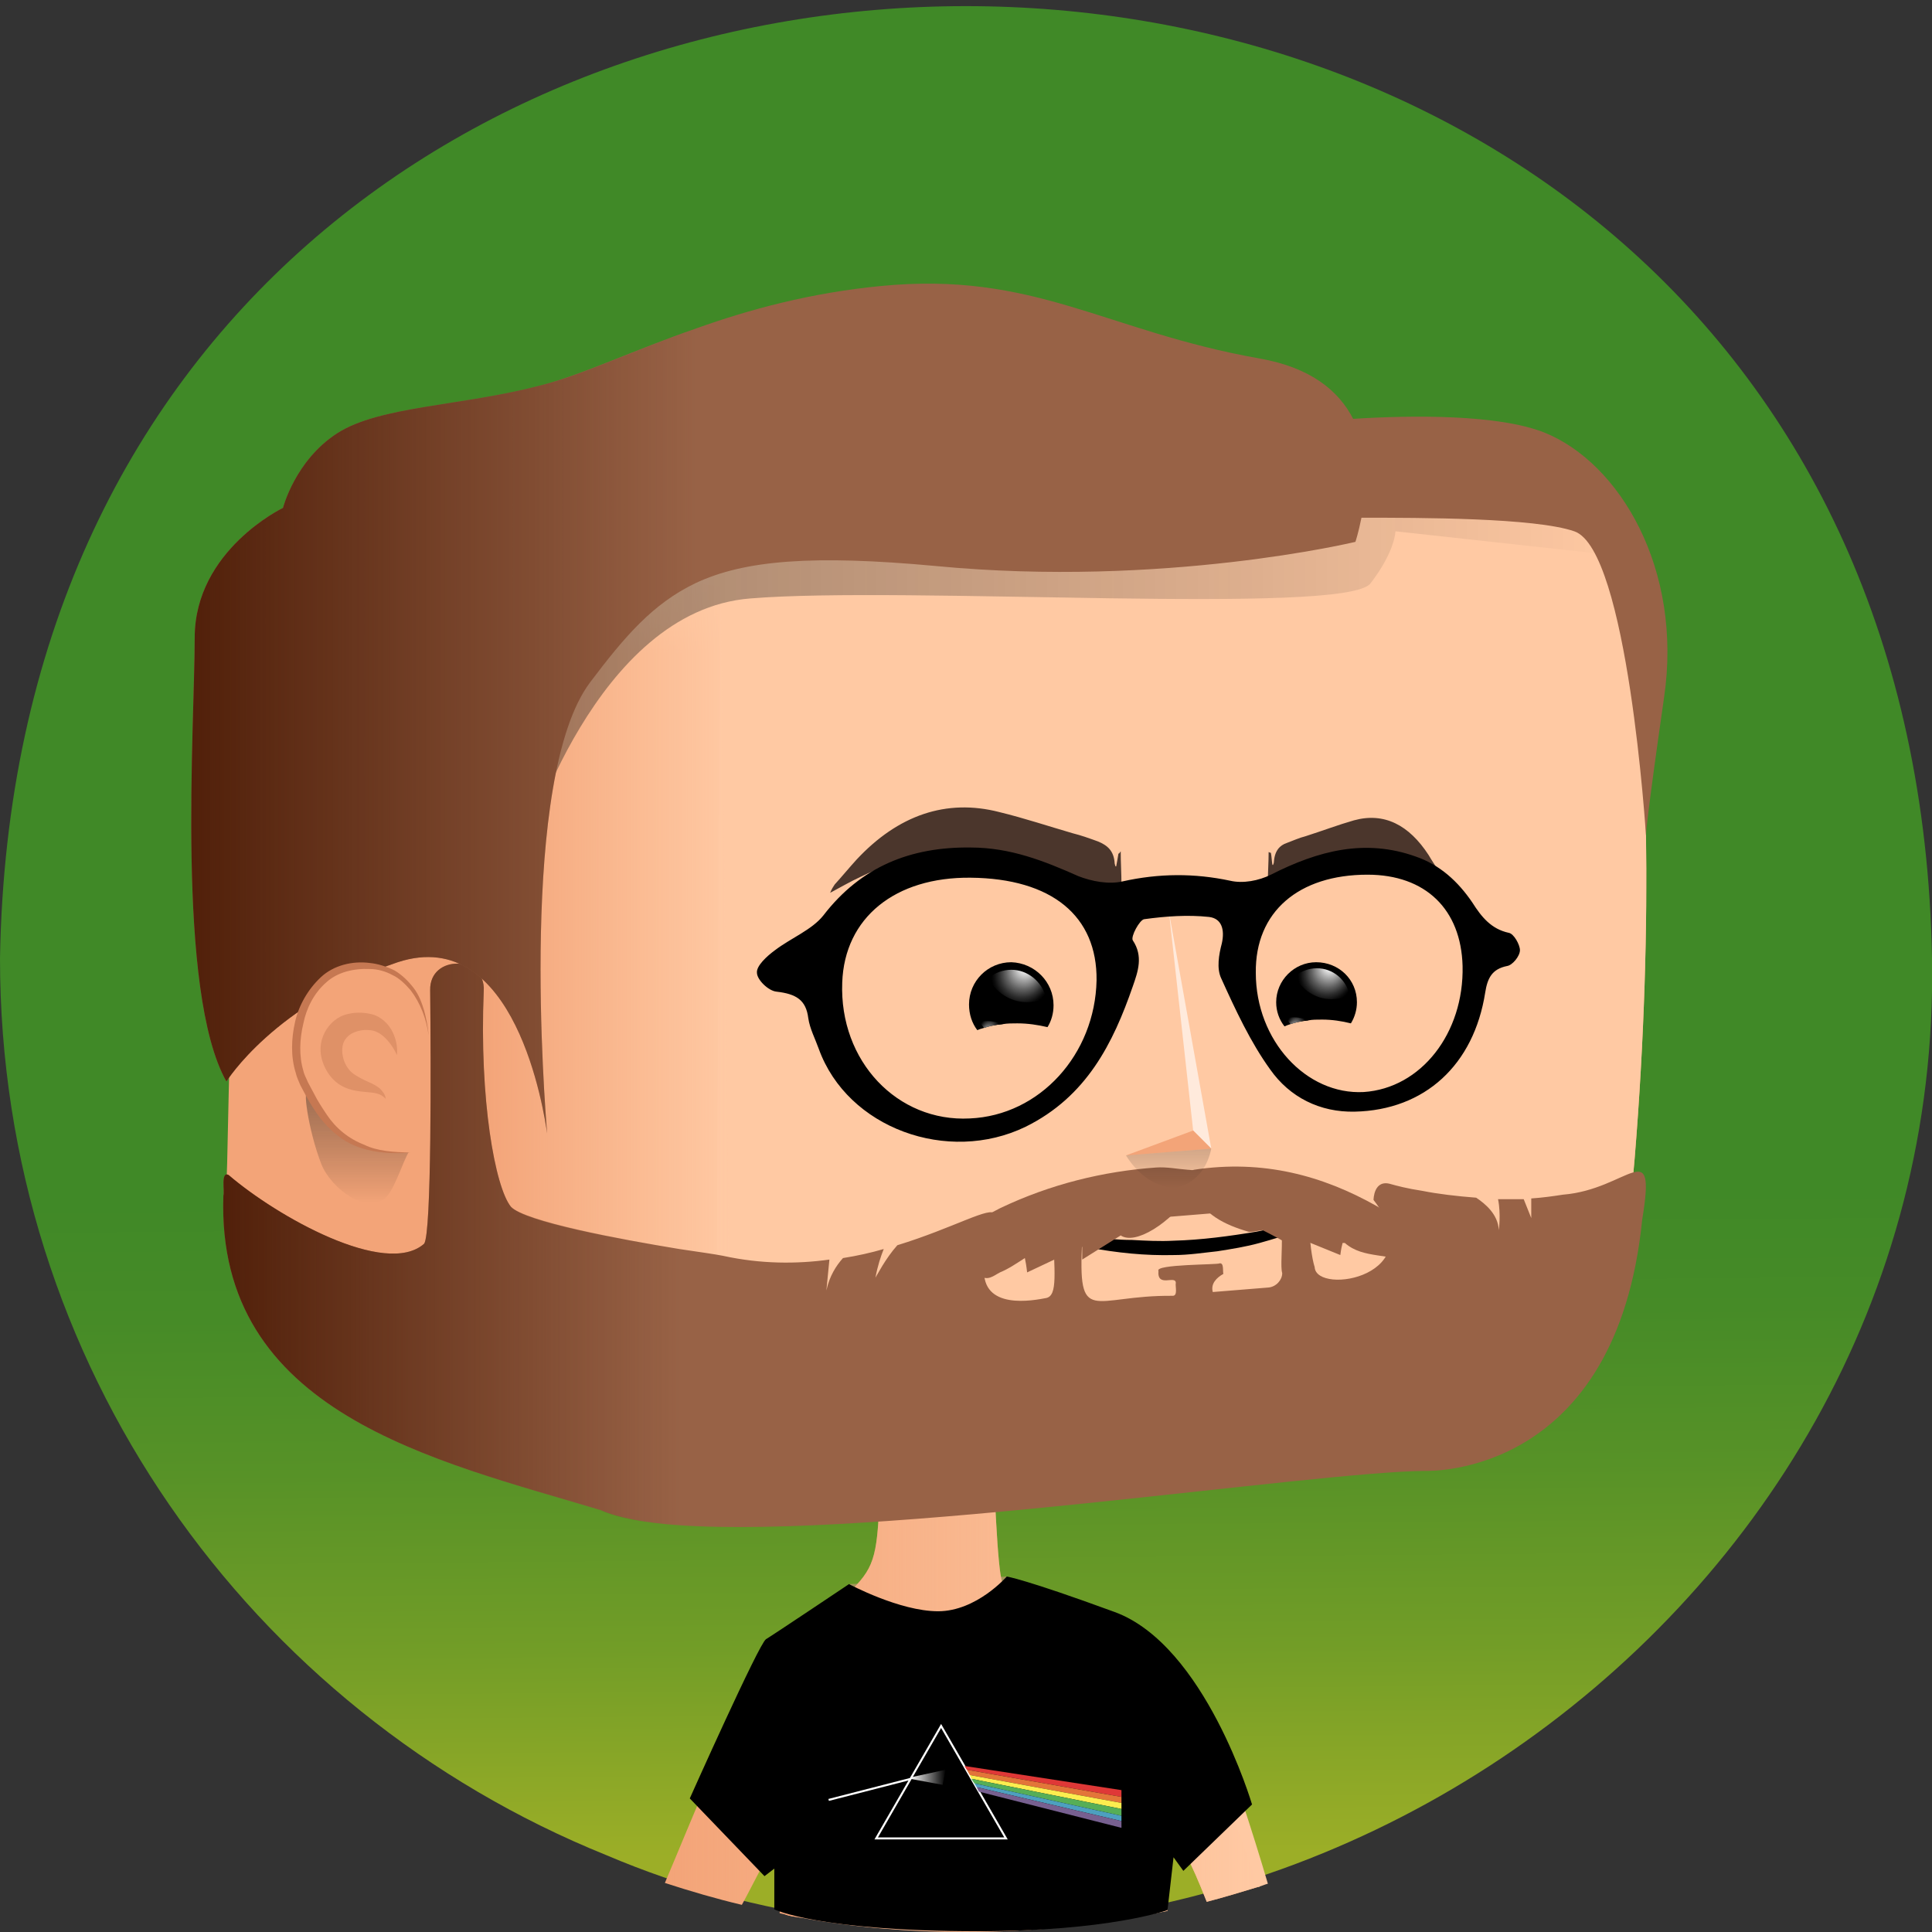
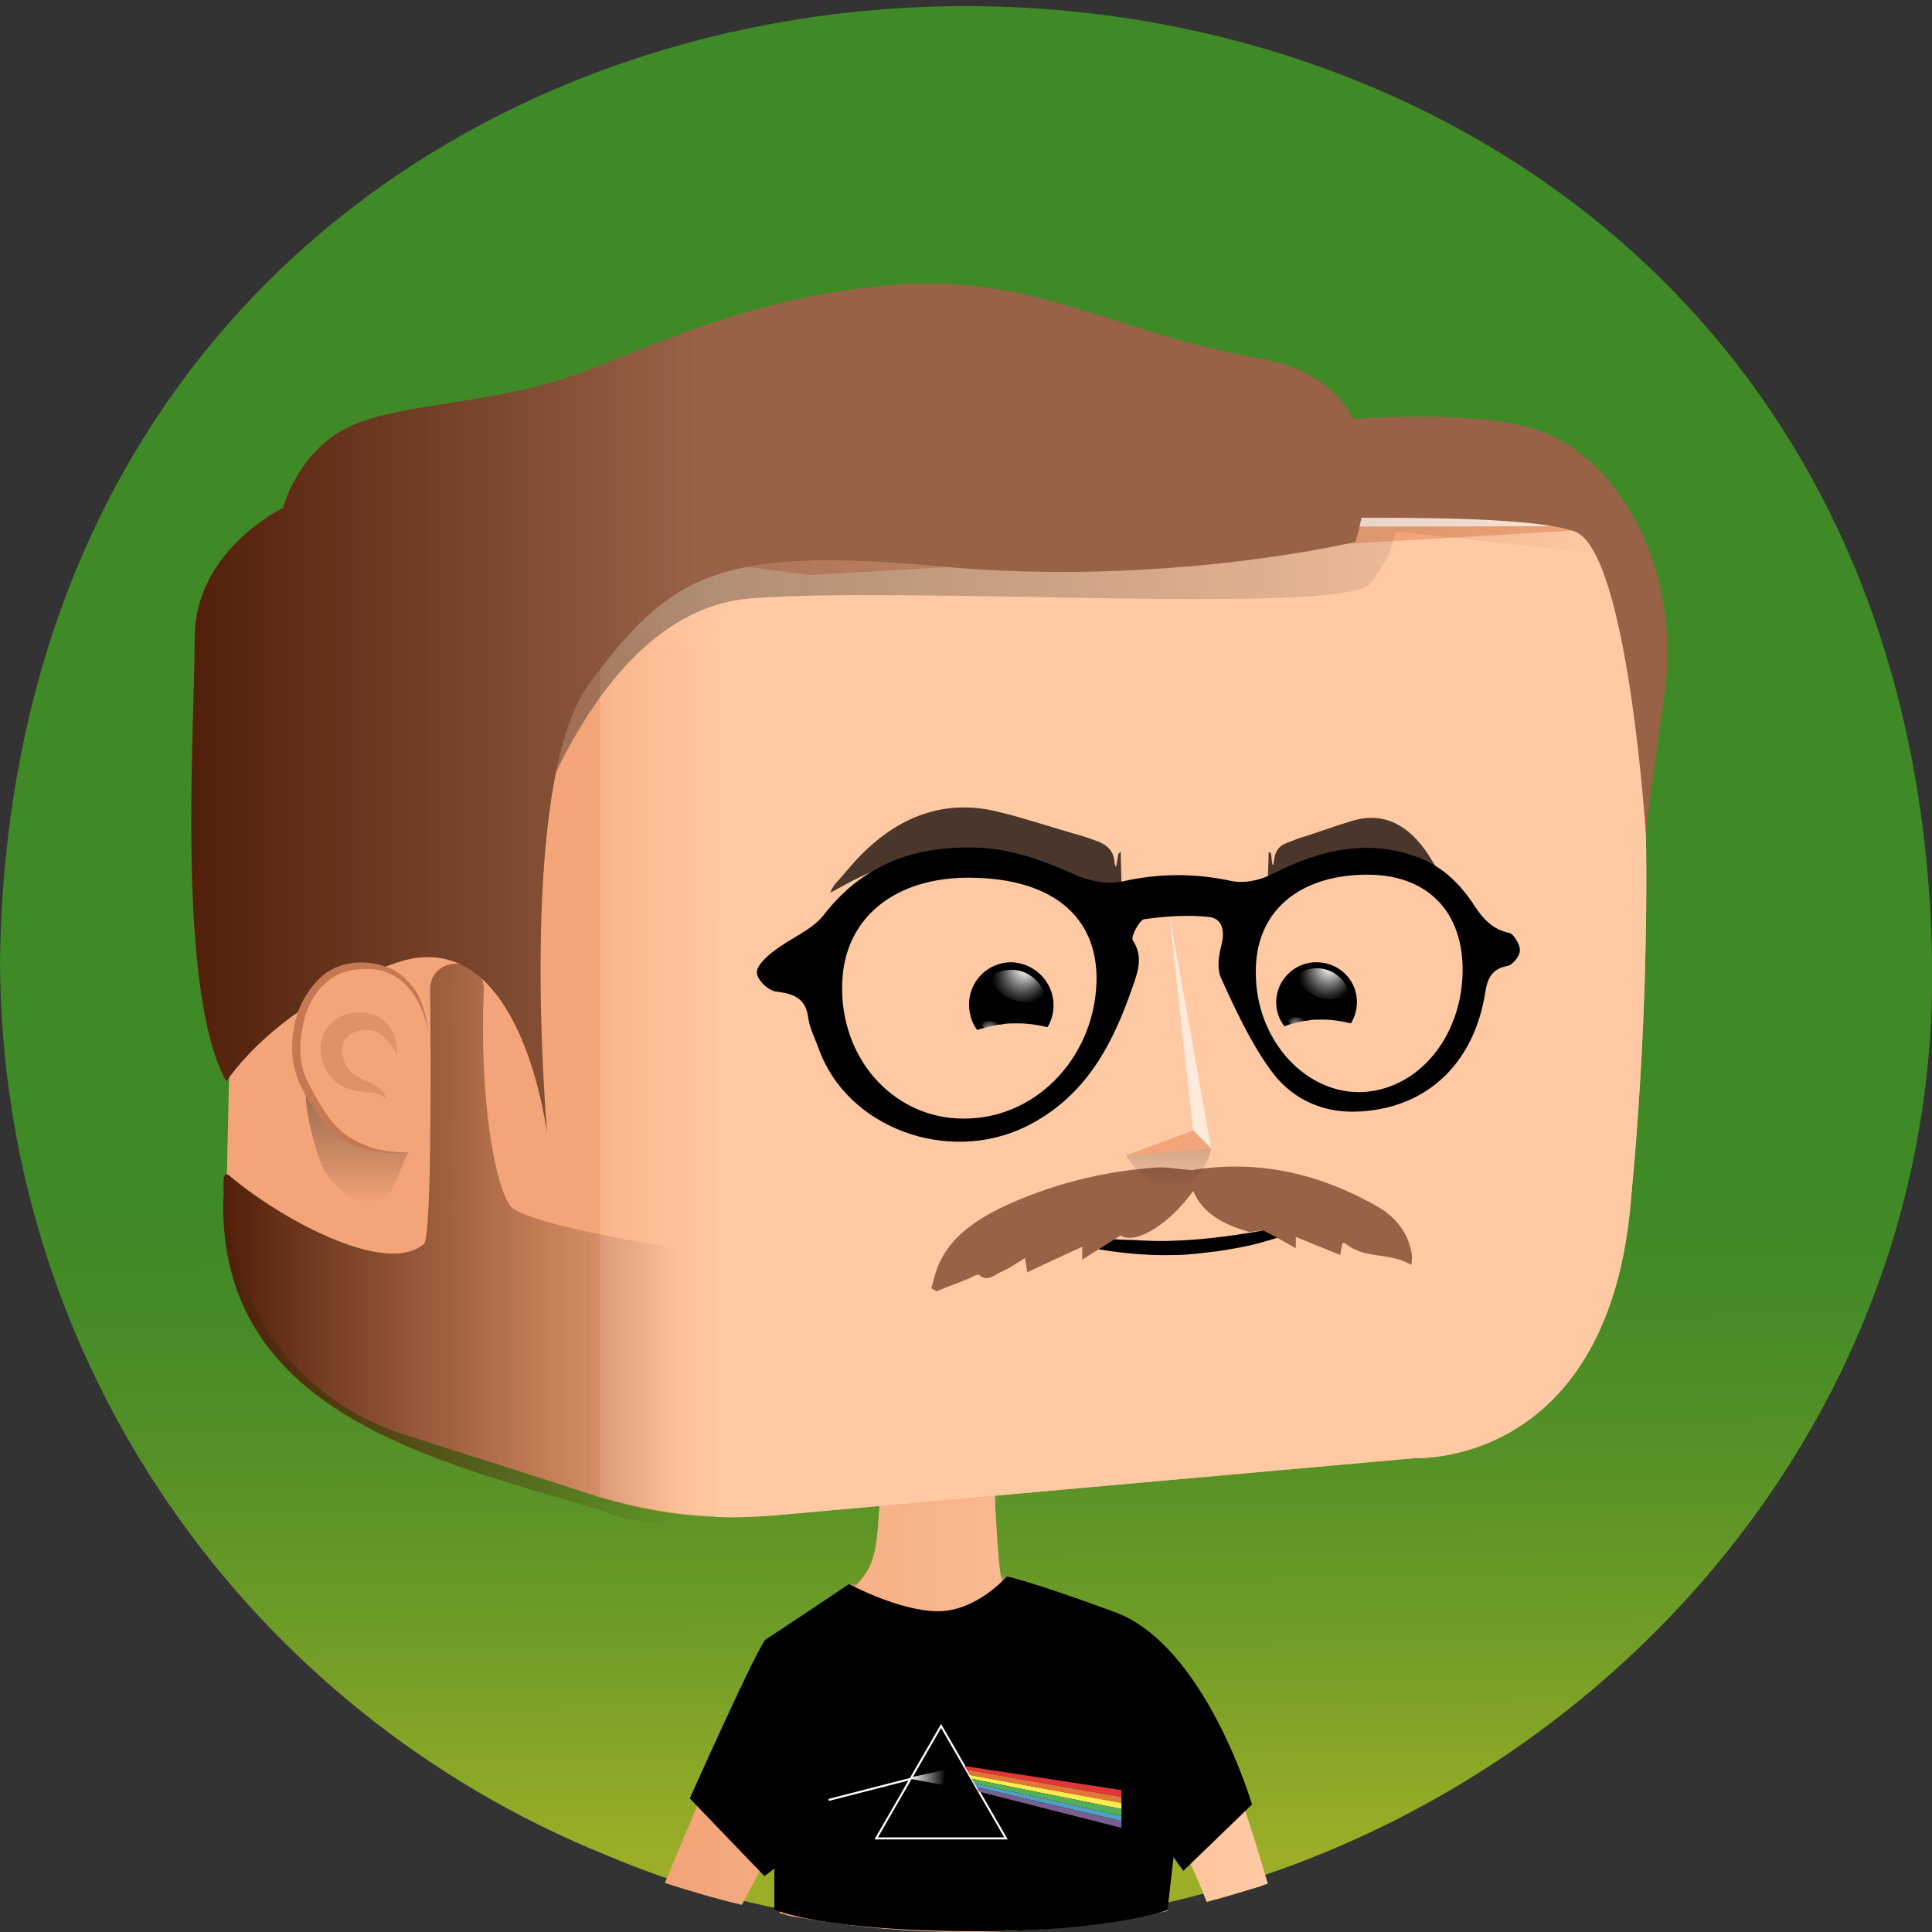
<svg xmlns="http://www.w3.org/2000/svg" viewBox="0 0 512 512">
  <rect x="0" y="0" width="512" height="512" fill="#333333" stroke="none" />
  <svg viewBox="0 0 256 256">
    <linearGradient id="a" x1="128.955" x2="127.035" y1="245.759" y2="9.177" gradientUnits="userSpaceOnUse">
      <stop offset="0" stop-color="#9cae27" />
      <stop offset=".008" stop-color="#99ad27" />
      <stop offset=".116" stop-color="#729d27" />
      <stop offset=".216" stop-color="#579227" />
      <stop offset=".303" stop-color="#468b27" />
      <stop offset=".369" stop-color="#408927" />
    </linearGradient>
    <path fill="url(#a)" d="M256 127c1.6 89.8-95.1 153.1-175.7 118.8C33.1 226.7 0 180.8 0 127c2.8-168.2 253.1-168.3 256 0z" />
  </svg>
  <svg viewBox="0 0 256 256">
    <path fill="#a3955a" d="M112.6 209.9l20.9-1v9.1l-22.1-2.7z" />
    <path fill="#f3a478" d="M166.9 250h-.1c-2.3.7-4.6 1.4-6.9 2-4.3-10.9-5.7-10.9-5.2 1.2-8.7 1.8-17.6 2.8-26.7 2.8-7.5 0-14.8-.6-21.9-1.9-.7-.1-1.4-.2-2-.4.3-4.2.9-11.7 1.2-14.8l-2.1 4.7v.1l-.1.2c-1.2 1.3-3.2 5.6-4.8 8.5-3.4-.8-6.8-1.8-10.2-2.9 3.1-7.3 9.8-24 14.1-31.4 1.6-1.8 8.2-5.3 8.6-5.5 4.4-4 5.2-5 5.6-11.2 0-.3 0-.7.1-1.2v-.5-.6-.6-1.2-.5-.3-.6-.8l15.1-3.5s.1 5.3.4 10.2c.2 3.7.5 7.2.8 7.8.1.2.8.5 2 .9 0 0 .1 0 .1.1 24.1 9.9 25.5 15 32 39.4z" />
    <linearGradient id="b" x1="88.18" x2="166.86" y1="223.8" y2="223.8" gradientUnits="userSpaceOnUse">
      <stop offset="0" stop-color="#ffc9a3" stop-opacity="0" />
      <stop offset=".996" stop-color="#ffc9a3" />
      <stop offset="1" stop-color="#ffc9a3" />
    </linearGradient>
    <path fill="url(#b)" d="M166.9 250h-.1c-2.3.7-4.6 1.4-6.9 2-4.3-10.9-5.7-10.9-5.2 1.2-8.7 1.8-17.6 2.8-26.7 2.8-7.5 0-14.8-.6-21.9-1.9-.7-.1-1.4-.2-2-.4.3-4.2.9-11.7 1.2-14.8l-2.1 4.7v.1l-.1.2c-1.2 1.3-3.2 5.6-4.8 8.5-3.4-.8-6.8-1.8-10.2-2.9 3.1-7.3 9.8-24 14.1-31.4 1.6-1.8 8.2-5.3 8.6-5.5 4.4-4 5.2-5 5.6-11.2 0-.3 0-.7.1-1.2v-.5-.6-.6-1.2-.5-.3-.6-.8l15.1-3.5s.1 5.3.4 10.2c.2 3.7.5 7.2.8 7.8.1.2.8.5 2 .9 0 0 .1 0 .1.1 24.1 9.9 25.5 15 32 39.4z" />
    <linearGradient id="c" x1="124.4" x2="124.4" y1="64.15" y2="56.525" gradientTransform="matrix(1 0 0 -1 0 256)" gradientUnits="userSpaceOnUse">
      <stop offset="0" stop-color="#f3a478" />
      <stop offset="1" stop-color="#f3a478" stop-opacity="0" />
    </linearGradient>
    <path fill="url(#c)" d="M132.3 202.1c-1.5.9-3.5 1.6-6.1 1.7-3.9.2-6.8-.5-9.7-1.8 0-.6.3-5.9.3-6.7l15.1-3.5c.1 1.7.4 9.1.4 10.3z" />
    <path fill="#f3a478" d="M106.1 254.1c-.7-.1-1.4-.2-2-.4-.3-.1-.5-.1-.8-.2.2-3.4.5-7.7.5-9.4 0-.3-.3-.5-.6-.4v-.1l1.7-5c.1-.4.7-.3.7.1l.5 15.4z" />
    <path fill="#ffc9a3" d="M168 249.6c-.4.1-.8.3-1.2.4h-.1c-1.7-5-6.4-18-8.8-23.7-.7-1.7-3.8-4.3-6.1-6.1-.1-.1-.2-.1-.3-.1l-14.1.9c-.5 0-.5-.6-.1-.7l10.3-2.2c.3-.1.4-.5.1-.7-4.9-3.1-9.5-5.2-12.5-6.5 0 0-.1 0-.1-.1-.1 0-.1-.1-.2-.1 5.5 1.7 20.7 5.3 26.1 18.3 2.2 5.1 4.9 13.5 7 20.6z" />
    <linearGradient id="d" x1="106.796" x2="120.859" y1="36.169" y2="36.169" gradientTransform="matrix(1 0 0 -1 0 256)" gradientUnits="userSpaceOnUse">
      <stop offset="0" stop-color="#ffc9a3" stop-opacity="0" />
      <stop offset=".996" stop-color="#ffc9a3" />
      <stop offset="1" stop-color="#ffc9a3" />
    </linearGradient>
    <path fill="url(#d)" d="M109.8 218.7c13.8 1.5 10.8 2.2 10.9 2.3l-9.4-.4c-.8-.1-2.6-.1-3.5 0-.5.1-1 0-.9-.6.1-.9 1.3-1.5 2.9-1.3z" />
    <path fill="#f3a478" d="M126.8 241.4c1.7-1.2 4.7-.7 5.4-.3.5.3 14.5.8 14.4.8l-34 1.8c0 .1 12.5-1 14.2-2.3z" />
    <path d="M91.4 238.3l9.9 10.3 1.3-1v5.4s5.9 2.9 27 2.9c17.4 0 25.1-2.8 25.1-2.8l.8-7 1.3 1.8 9.1-8.8s-6.2-21.1-18.2-25.5c-12-4.4-14.3-4.7-14.3-4.7s-4 4.6-9.1 4.6-11.8-3.6-11.8-3.6-10 6.7-11 7.3c-.9.5-10.1 21.1-10.1 21.1z" />
    <path fill="none" stroke="#fff" stroke-miterlimit="10" stroke-width=".267" d="M124.7 228.7l-8.6 14.9h17.2zM109.8 238.5l10.9-2.8" />
    <linearGradient id="e" x1="120.582" x2="125.331" y1="235.501" y2="235.501" gradientUnits="userSpaceOnUse">
      <stop offset="0" stop-color="#fff" />
      <stop offset="1" stop-color="#fff" stop-opacity="0" />
    </linearGradient>
    <path fill="url(#e)" d="M125.3 234.5l-4.6 1-.1.2 4.3.8z" />
    <path fill="#df3837" d="M148.6 237.2v.9l-20.5-3.6-.3-.5z" />
    <path fill="#e37539" d="M148.6 238.1v.8l-20.1-3.7-.4-.7z" />
    <path fill="#fced4f" d="M148.6 238.9v.8l-19.9-4-.2-.5z" />
    <path fill="#56ae57" d="M148.6 239.7v.9l-19.5-4.3-.4-.6z" />
    <path fill="#4da0bf" d="M148.6 240.6v.7l-19.2-4.5-.3-.5z" />
    <path fill="#776090" d="M148.6 241.3v.9l-18.9-4.8-.3-.6z" />
    <path fill="none" d="M128.5 235.2h-.2" />
  </svg>
  <svg viewBox="0 0 256 256">
    <path fill="#f3a478" d="M216.6 153.5c-.2 2.2-.4 4.4-.6 6.7-3.4 34.2-28.4 33-28.4 33l-85 7.6c-2.6.2-5.2.3-7.8.2-5.2-.2-10.3-1.1-15.3-2.6-6.1-2-19.6-6.3-25.6-8.2-14.4-4.4-24.2-17.9-23.9-33l.1-3.1.8-36.1.3-16.7v-.4l.3-15.2c0-2.5.5-4.6 1.2-6.7.8-2.1 1.9-4 3.3-5.9 1.1-1.8 2.6-3.4 4.2-4.7 4-3.2 9.1-5.2 14.6-5.2h14.7l25.9 2.4c11.3.1 45.9-.1 56.6 0 11.8.3 34.7-3.6 46.6-2.4 3.9.4 6.7 1.2 8.8 2.4 2 1.1 3.4 2.6 4.3 4.4.2.3.4.7.6 1 1.2 2.2 1.5 3.2 2.6 8 .3 1.2.6 2.7 1 4.5 2.3 9.9 3.3 38.3.7 70z" />
    <path fill="#ffc9a3" d="M216.6 153.5c-.2 2.2-.4 4.4-.6 6.7-3.4 34.2-28.4 33-28.4 33l-85 7.6c-2.6.2-5.2.3-7.8.2l.2-36 .3-62.9.1-25.2 116.5-6.8c1.9 3.6 1.9 3.6 4.1 13.4 2.2 9.9 3.2 38.3.6 70z" />
    <linearGradient id="f" x1="63.105" x2="63.105" y1="86.523" y2="73.521" gradientUnits="userSpaceOnUse">
      <stop offset="0" stop-color="#ffc9a3" stop-opacity="0" />
      <stop offset="1" stop-color="#ffc9a3" />
    </linearGradient>
    <path fill="url(#f)" d="M95.4 76.7l-.3 51-64.4-9.9.3-16.7v-.4l.3-15.2c.1-5 1.7-8.8 4.5-12.6.4-.6 1-1.6 1.5-2.1l.6-.6 57.5 6.5z" />
    <linearGradient id="g" x1="63.74" x2="96.99" y1="136.79" y2="136.79" gradientUnits="userSpaceOnUse">
      <stop offset="0" stop-color="#ffc9a3" stop-opacity="0" />
      <stop offset="1" stop-color="#ffc9a3" />
    </linearGradient>
-     <path fill="url(#g)" d="M97 200.9h-2.2c-5.2-.2-10.3-1.1-15.3-2.6l-15.7-5V72.6l31.7 4.1L97 200.9z" />
+     <path fill="url(#g)" d="M97 200.9h-2.2c-5.2-.2-10.3-1.1-15.3-2.6V72.6l31.7 4.1L97 200.9z" />
    <path fill="#ffeadc" d="M211.8 69.7l-162.6.4-9-2c4-3.2 9.1-5.2 14.6-5.2h14.7l25.3-.8 42.2-1.4c3.6-.1 7.3-.1 10.9-.1 11.8.3 38.9 1.2 50.8 2.3 3.9.4 6.7 1.2 8.8 2.4 2 1.2 3.3 2.7 4.3 4.4z" />
    <linearGradient id="h" x1="124.98" x2="124.98" y1="65.114" y2="68.354" gradientUnits="userSpaceOnUse">
      <stop offset="0" stop-color="#ffc9a3" stop-opacity="0" />
      <stop offset="1" stop-color="#ffc9a3" />
    </linearGradient>
-     <path fill="url(#h)" d="M212.4 70.8L95.5 77.7l-57.9-7.1c.1-.1.2-.3.4-.4 4.2-4.4 10.2-7.2 16.8-7.2h14.7l31.5 1.9s85.8-3.1 97.7-1.9c3.9.4 6.7 1.2 8.8 2.4 2.1 1.2 3.4 2.7 4.4 4.5.2.3.3.6.5.9z" />
  </svg>
  <svg viewBox="0 0 256 256">
    <path d="M133.2 162.6c3.7.5 7.5.9 11.2 1.3 1.9.2 3.7.4 5.6.4 1.8.1 3.7.2 5.5.1 3.7-.1 7.4-.6 11-1.2 3.6-.7 7.3-1.5 10.9-2.7-3.2 2-6.9 3.2-10.5 4.2-1.8.5-3.7.8-5.6 1.1-1.9.2-3.8.5-5.7.5-3.9.1-7.6-.3-11.4-1-3.8-.5-7.5-1.4-11-2.7zM133 160.2c-.6.8-1.1 1.4-1.2 2.1 0 .3 0 .7.1 1 .1.2.2.4.2.6l.3.6c-.2-.1-.4-.2-.7-.3-.2-.2-.4-.3-.5-.5-.3-.4-.5-1-.4-1.6.1-.6.4-1.1.8-1.4.4-.2.9-.5 1.4-.5zM177.8 158.4c.5 0 .9.2 1.2.5.4.3.6.8.7 1.3.1.5-.1 1-.3 1.4-.3.4-.6.7-1.1.8 0-.2.1-.4.2-.6 0-.2.1-.4.2-.5.1-.3.1-.7.1-.9-.1-.6-.5-1.2-1-2z" />
  </svg>
  <svg viewBox="0 0 256 256">
    <path d="M139.6 133.2c0 1.1-.3 2.1-.8 2.9-1.3-.3-2.6-.5-4-.5-.7 0-1.3 0-1.9.1-1.1.1-1.9.3-2.5.5-.4.1-.7.2-.9.3-.7-.9-1.1-2.1-1.1-3.4 0-3.1 2.5-5.6 5.6-5.6 3.1.1 5.6 2.6 5.6 5.7z" />
    <radialGradient id="i" cx="134.779" cy="130.653" r="6.731" fx="135.977" fy="127.898" gradientUnits="userSpaceOnUse">
      <stop offset=".06" stop-color="#fff" />
      <stop offset=".206" stop-color="#a9a9a9" />
      <stop offset=".341" stop-color="#616161" />
      <stop offset=".452" stop-color="#2c2c2c" />
      <stop offset=".535" stop-color="#0c0c0c" />
      <stop offset=".581" />
      <stop offset="1" />
    </radialGradient>
    <path fill="url(#i)" d="M138.6 132.2c-.8.4-1.6.6-2.5.6-2.2 0-4.2-1.3-5.1-3.2.8-.7 1.9-1.1 3-1.1 2.2 0 4.1 1.6 4.6 3.7z" />
    <radialGradient id="j" cx="131.365" cy="135.8" r="3.249" fx="132.946" fy="136.099" gradientTransform="matrix(-.256 .967 -.74 -.196 265.488 35.462)" gradientUnits="userSpaceOnUse">
      <stop offset=".065" stop-color="#fff" />
      <stop offset=".202" stop-color="#a9a9a9" />
      <stop offset=".33" stop-color="#616161" />
      <stop offset=".435" stop-color="#2c2c2c" />
      <stop offset=".513" stop-color="#0c0c0c" />
      <stop offset=".557" />
    </radialGradient>
    <path fill="url(#j)" d="M132.9 135.7c-1.1.1-1.9.3-2.5.5-.2-.2-.4-.5-.6-.8.3-.1.7-.1 1-.1.8 0 1.5.2 2.1.4z" />
    <g>
      <path d="M179.8 132.8c0 1-.3 2-.8 2.8-1.2-.3-2.5-.5-3.8-.5-.7 0-1.3 0-1.8.1-1 .1-1.8.3-2.4.5-.3.1-.6.2-.8.3-.7-.9-1.1-2-1.1-3.2 0-2.9 2.4-5.3 5.3-5.3 3 0 5.4 2.3 5.4 5.3z" />
      <radialGradient id="k" cx="175.22" cy="130.359" r="6.395" fx="176.358" fy="127.741" gradientUnits="userSpaceOnUse">
        <stop offset=".06" stop-color="#fff" />
        <stop offset=".206" stop-color="#a9a9a9" />
        <stop offset=".341" stop-color="#616161" />
        <stop offset=".452" stop-color="#2c2c2c" />
        <stop offset=".535" stop-color="#0c0c0c" />
        <stop offset=".581" />
        <stop offset="1" />
      </radialGradient>
      <path fill="url(#k)" d="M178.8 131.8c-.7.4-1.5.6-2.4.6-2.1 0-4-1.3-4.8-3.1.8-.6 1.8-1 2.9-1 2.1 0 3.9 1.5 4.3 3.5z" />
      <radialGradient id="l" cx="171.977" cy="135.249" r="3.086" fx="173.479" fy="135.533" gradientTransform="matrix(-.256 .967 -.74 -.196 316.101 -4.453)" gradientUnits="userSpaceOnUse">
        <stop offset=".065" stop-color="#fff" />
        <stop offset=".202" stop-color="#a9a9a9" />
        <stop offset=".33" stop-color="#616161" />
        <stop offset=".435" stop-color="#2c2c2c" />
        <stop offset=".513" stop-color="#0c0c0c" />
        <stop offset=".557" />
      </radialGradient>
      <path fill="url(#l)" d="M173.4 135.2c-1 .1-1.8.3-2.4.5-.2-.2-.4-.5-.5-.8.3-.1.6-.1 1-.1.7 0 1.3.2 1.9.4z" />
    </g>
  </svg>
  <svg viewBox="0 0 256 256">
-     <path fill="#986246" d="M207.1 158.3c-1.3.2-2.7.4-4.2.5v2.6l-1-2.5h-3.4c.4 2 .1 4.1.1 4.1-.1-2.1-1.8-3.5-3-4.3-2.6-.2-5.1-.5-7.1-.9-2-.3-3.5-.7-4.2-.9-2.3-.7-2.3 2.1-2.3 2.1 7.9 10.1-7.6 12.7-7.8 8.9-.8-2.5-.9-8.7-1-9.6.9-3.5-33-5.6-33.7 3.9.2 6.4.7 9.5-.9 9.8-1.6.3-8.6 1.7-8.2-4 .4-5.8 2.1-4.9 1.4-7.1-.4-1.2-5.4 1.8-12.9 4.1-1.6 1.8-2.7 4-2.9 4.3.3-1.6.7-2.8 1.1-3.8-1.7.5-3.5.9-5.4 1.2-.9 1-1.8 2.4-2.2 4.3l.4-4.1c-4.3.6-9.1.6-14.1-.5-1-.2-3.1-.5-5.8-.9-7.9-1.3-20.5-3.6-22.3-5.6-2.1-2.6-4.2-14.2-3.6-28.6.3-4.7-7.2-4.9-7.1-.1.1 9.4.2 32.3-.8 33.6-5.1 4.5-19.5-3.6-25.9-9.1-1.1-.6-.5 2.3-.7 2.7-1 28.9 28.1 35.1 50 41.7 2.3 1 5.9 1.7 10.4 2 26.3 1.8 84-7.1 98.9-7.2.8 0 25.3.6 28.7-33.3 1.9-11.5-1.8-4-10.5-3.3zm-39 12.3l-7.4.6c-.3-1.1.5-1.9 1.4-2.4-.1-.4.1-1.5-.5-1.4-.2.2-8.6.1-8.1 1-.2 2.3 2.3.5 2.3 1.6-.1.4.3 1.7-.4 1.7-10.8-.1-12.6 4.2-12-7.4 0-1.2.9-2.2 2.1-2.3l22.1-1.8c3.4-.4 1.8 6.8 2.3 8.5 0 .9-.8 1.8-1.8 1.9z" />
    <path fill="#986246" d="M187 167.6c-2.8-1.7-6.3-.7-8.8-2.9h-.3c-.1.4-.2.8-.3 1.6-2-.8-3.9-1.6-5.9-2.4v1.5c-1.7-1-3.2-1.8-4.4-2.4-.8.1-1.5.3-1.9.2-3.1-.9-6-2.3-7.3-5.4-3.1 4.4-7.7 7.2-9.6 5.9-1.6 1-3.2 2-5.1 3.2v-1.7c-2.4 1.1-4.8 2.2-7.3 3.4-.1-.9-.2-1.4-.3-1.9-1.1.7-2.1 1.4-3.3 1.9-.8.4-1.7 1.3-2.8.3-.1-.1-.9.3-1.3.5-1.4.6-2.9 1.1-4.3 1.7-.2-.1-.4-.2-.7-.4.4-1.4.7-2.8 1.4-4 1.6-3 4.5-5 7.7-6.6 6.7-3.2 13.7-4.9 20.7-5.4 1.4-.1 2.8.2 4.2.3.3 0 .6.1.8 0 9.2-1.4 17.1.8 24.2 4.8 2.5 1.4 4.3 3.6 4.7 6.6 0 .2 0 .5-.1 1.2z" />
    <linearGradient id="m" x1="29.575" x2="90" y1="164.878" y2="164.878" gradientUnits="userSpaceOnUse">
      <stop offset="0" stop-color="#51200A" />
      <stop offset="1" stop-color="#51200A" stop-opacity="0" />
    </linearGradient>
    <path fill="url(#m)" d="M90 165.5v36.6c-4.5-.3-8.1-.9-10.4-2-21.9-6.6-51-12.8-50-41.7.2-.4-.4-3.3.7-2.7 6.4 5.5 20.8 13.6 25.9 9.1 1-1.3.9-24.2.8-33.6-.1-4.8 7.4-4.6 7.1.1-.6 14.4 1.5 26 3.6 28.6 1.8 1.9 14.4 4.3 22.3 5.6z" />
  </svg>
  <svg viewBox="0 0 256 256">
    <g fill="#4b362c">
      <path d="M168.4 113c.1.5.1 1 .2 1.6h.1c0-.1.1-.2.1-.4.1-1.5.8-2.2 1.7-2.5.8-.3 1.7-.7 2.5-.9 2.2-.7 4.3-1.5 6.4-2.1 4-1.1 7.3.6 9.9 4.6.4.7.9 1.4 1.3 2.1.1.2.2.4.3.7-.6-.5-1.2-.9-1.8-1.3-2.5-1.7-5.3-2.2-8.2-1.8-3 .4-5.9 1.7-8.9 3-.9.4-1.8.8-2.8 1.2-.2.1-.4.1-.6.2-.3.1-.6-.1-.6-.6 0-1.3.1-2.6.1-3.9.2.1.3.1.3.1zM148.2 113.1c-.1.6-.2 1.2-.3 1.7h-.1c0-.1-.1-.3-.1-.4-.1-1.7-1-2.4-2.2-2.9-1.1-.4-2.2-.8-3.4-1.1-3.1-.9-6.4-2-9.7-2.8-7-1.8-13.4.4-18.9 6.3-1 1.1-1.9 2.2-2.9 3.3-.2.3-.4.6-.6 1.1 1.5-.8 2.7-1.5 4-2.1 5.3-2.6 10.7-3.4 15.9-2.9 4.9.5 9.3 1.9 13.6 3.3 1.2.4 2.4.8 3.7 1.2.2.1.5.1.7.1.4 0 .7-.2.7-.7 0-1.5-.1-2.9-.1-4.4-.2.3-.2.3-.3.3z" />
    </g>
  </svg>
  <svg viewBox="0 0 256 256">
    <linearGradient id="n" x1="69.681" x2="215.002" y1="87.35" y2="87.35" gradientUnits="userSpaceOnUse">
      <stop offset="0" stop-color="#1d1d1b" stop-opacity=".4" />
      <stop offset="1" stop-opacity="0" />
    </linearGradient>
    <path fill="url(#n)" d="M69.7 112.3s9.2-31.4 29.7-33c20.5-1.7 78.9 2.3 82.2-2s3.3-6.9 3.3-6.9l30.1 3.3-12.6-11.2H76l-6.3 49.8z" />
    <path fill="#986246" d="M220.5 92.4c-2.4 16.7-2.4 18.2-2.4 18.3 0 0-2.4-37.9-9.5-40.3-5.2-1.8-20.4-1.8-28.2-1.8-.4 2-.8 3.2-.8 3.2S154.2 77.9 124 75c-16.2-1.5-25.4-.8-31.9 2.3-5.6 2.7-9.3 7-13.9 13.1-9.5 12.6-6 56.1-5.7 59.8-.4-2.8-4.2-27.8-19.8-22.7C36.4 133 30 143.3 30 143.3c-6.7-11.9-4.2-47.2-4.2-58.8s11.7-17.2 11.7-17.2 1.6-6.3 7.2-9.9c5.6-3.6 16.5-3.6 26.8-6.3 5.6-1.4 12.4-4.7 20.8-7.6 7-2.5 15.1-4.7 24.4-5.6 20.4-2 29.8 6 50.2 9.6 6.8 1.2 10.5 4.3 12.4 8 7.9-.5 19.2-.6 25.3 1.8 10 4 18.4 18.1 15.9 35.1z" />
    <linearGradient id="o" x1="25.343" x2="92.19" y1="161.1" y2="161.1" gradientTransform="matrix(1 0 0 -1 0 258)" gradientUnits="userSpaceOnUse">
      <stop offset="0" stop-color="#51200A" />
      <stop offset="1" stop-color="#51200A" stop-opacity="0" />
    </linearGradient>
    <path fill="url(#o)" d="M92.1 43.6v33.7c-5.6 2.7-9.3 7-13.9 13.1-9.5 12.6-6 56.1-5.7 59.8-.4-2.8-4.2-27.8-19.8-22.7C36.4 133 30 143.3 30 143.3c-6.7-11.9-4.2-47.2-4.2-58.8s11.7-17.2 11.7-17.2 1.6-6.3 7.2-9.9c5.6-3.6 16.5-3.6 26.8-6.3 5.4-1.3 12.3-4.6 20.6-7.5z" />
  </svg>
  <svg viewBox="0 0 256 256">
    <linearGradient id="p" x1="47.321" x2="47.321" y1="113.17" y2="98.569" gradientTransform="matrix(1 0 0 -1 0 258)" gradientUnits="userSpaceOnUse">
      <stop offset="0" stop-color="#1d1d1b" stop-opacity=".4" />
      <stop offset="1" stop-opacity="0" />
    </linearGradient>
    <path fill="url(#p)" d="M51.1 158.7c1.2-1.1 2.4-5.1 3.1-6.1 0 0-8.3.3-13.3-7.6-.9-1.5-.1 4.7 1.7 9.3 1.3 3.2 6 6.7 8.5 4.4z" />
    <path fill="#f3a478" d="M54.4 152.7c-9.4.4-11.6-4.1-14.3-9.1-2.6-5-.3-15.6 7.9-15.6s8.7 9.3 8.7 9.3" />
    <path fill="#c67852" d="M54.4 152.7c-2.2.2-4.5.1-6.6-.6-2.2-.7-4-2.2-5.4-4-.7-.9-1.3-1.9-1.8-2.8l-.8-1.5c-.2-.5-.5-1.1-.6-1.6-.7-2.2-.6-4.6-.1-6.8s1.7-4.3 3.4-5.9c1.7-1.6 4.2-2.2 6.5-1.9 1.1.1 2.3.5 3.3 1 1 .6 1.8 1.4 2.5 2.3.7.9 1.1 2 1.4 3 .3 1.1.5 2.2.6 3.3-.3-2.2-1.1-4.3-2.4-6-.7-.8-1.5-1.6-2.4-2-.9-.5-2-.8-3-.8-2.1-.1-4.3.4-5.8 1.8-1.6 1.4-2.6 3.4-3 5.4-.5 2.1-.6 4.3 0 6.3.1.5.4 1 .6 1.5l.8 1.5c.5 1 1.1 1.9 1.7 2.8 1.2 1.8 2.9 3.2 5 4 1.6.8 3.9 1 6.1 1z" />
    <g opacity=".44">
      <path fill="#c67852" d="M52.6 139.8c-.9-1.9-2.3-3.3-3.7-3.3-.7-.1-1.6.1-2.2.4-.6.3-1 .8-1.2 1.3-.4 1.2 0 2.9 1.1 3.9.6.5 1.4.9 2.3 1.3.5.2 1 .5 1.4.8.4.4.8.9.8 1.4-.7-.8-1.6-.8-2.6-.9-1-.1-2.1-.2-3.2-.8-1.1-.6-1.9-1.6-2.4-2.8s-.6-2.5-.1-3.8 1.6-2.4 2.8-2.8c1.2-.4 2.5-.4 3.7-.1 1.2.3 2.2 1.3 2.7 2.3.5 1 .7 2.1.6 3.1z" />
    </g>
  </svg>
  <svg viewBox="0 0 256 256">
    <path fill="#ffeadc" d="M154.9 120.9l3.2 28.9 2.4 2.4z" />
    <path fill="#f3a478" d="M149.2 153.1l8.9-3.3 2.4 2.4z" />
    <linearGradient id="q" x1="154.872" x2="154.872" y1="152.216" y2="157.419" gradientUnits="userSpaceOnUse">
      <stop offset="0" stop-color="#1d1d1b" stop-opacity=".2" />
      <stop offset="1" stop-opacity="0" />
    </linearGradient>
    <path fill="url(#q)" d="M160.5 152.2c-1 4.8-4.8 5.2-4.8 5.2s-3.7.2-6.5-4.3l11.3-.9z" />
  </svg>
  <svg viewBox="0 0 256 256">
    <path d="M128.6 112.3c5.3 0 9.8 1.8 14.3 3.8 1.8.7 4 1.1 5.8.7 4.9-1.1 9.6-1.1 14.3-.1 1.7.4 3.8 0 5.4-.8 6.3-3.2 12.5-4.8 19.2-2.4 3.2 1.1 5.6 3.3 7.5 6.1 1.2 1.9 2.5 3.5 4.8 4 .7.1 1.5 1.6 1.5 2.3 0 .8-1 2-1.7 2.1-2 .4-2.6 1.6-2.9 3.5-1.5 9.6-8 15.6-17.3 15.8-4.6.1-8.6-1.9-11.2-5.6-2.6-3.6-4.6-7.9-6.5-12.1-.6-1.3-.3-3.1.1-4.6.4-1.8 0-3.3-1.7-3.5-2.8-.3-5.7-.1-8.6.3-.6.1-1.8 2.3-1.5 2.8 1.4 2.1.7 4.1 0 6.1-2.6 7.5-6.1 14.6-14.2 18.6-10.3 5-23.6.2-27.4-10.3-.5-1.4-1.2-2.7-1.4-4.1-.3-2.4-1.6-3.2-4.2-3.5-1.1-.1-2.6-1.6-2.6-2.5-.1-.9 1.3-2.2 2.4-3 2.1-1.6 4.9-2.7 6.4-4.6 5-6.5 11.6-9.1 19.5-9zm65.2 15.7c-.2-7.5-4.9-12.1-12.6-12.1-9.1 0-14.9 4.9-14.8 13 0 9 6.7 16.2 14.3 15.8 7.6-.5 13.3-7.8 13.1-16.7zm-48.5 1.9c.1-8.5-5.9-13.5-16.7-13.6-10-.1-16.7 5.3-17 13.9-.4 10.4 7.3 18.5 16.9 18 9.3-.4 16.6-8.5 16.8-18.3z" />
  </svg>
</svg>